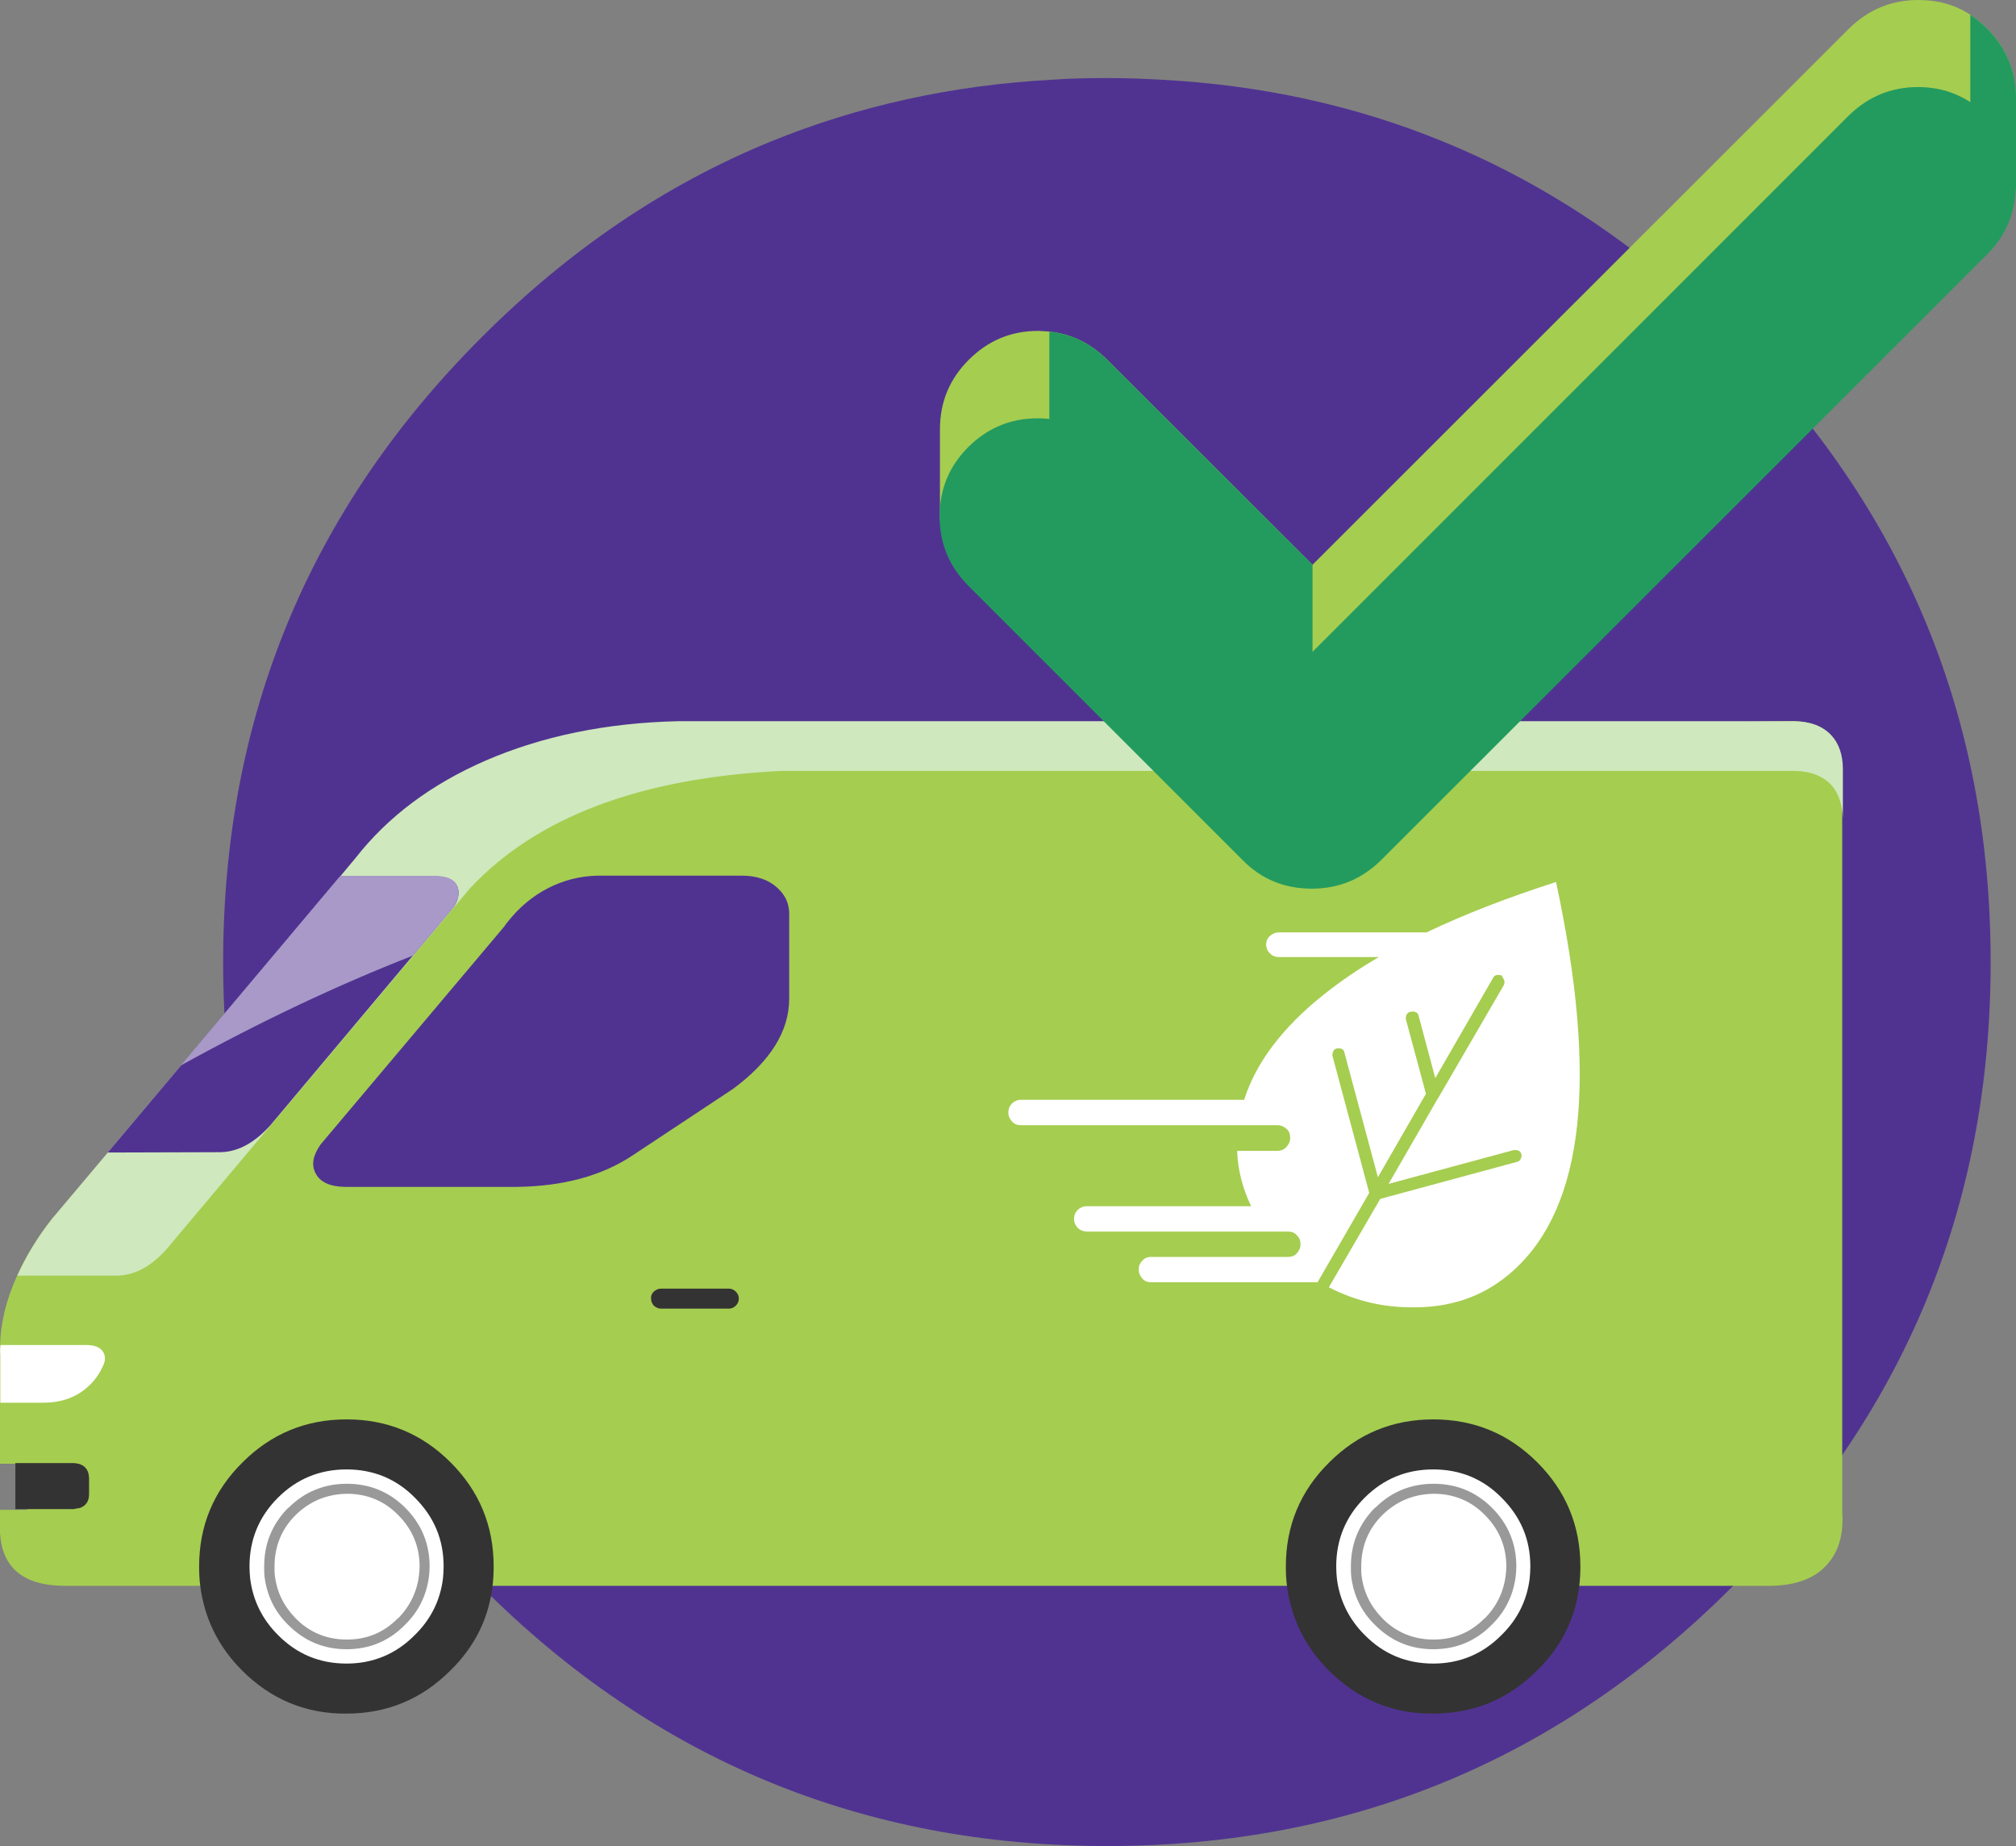
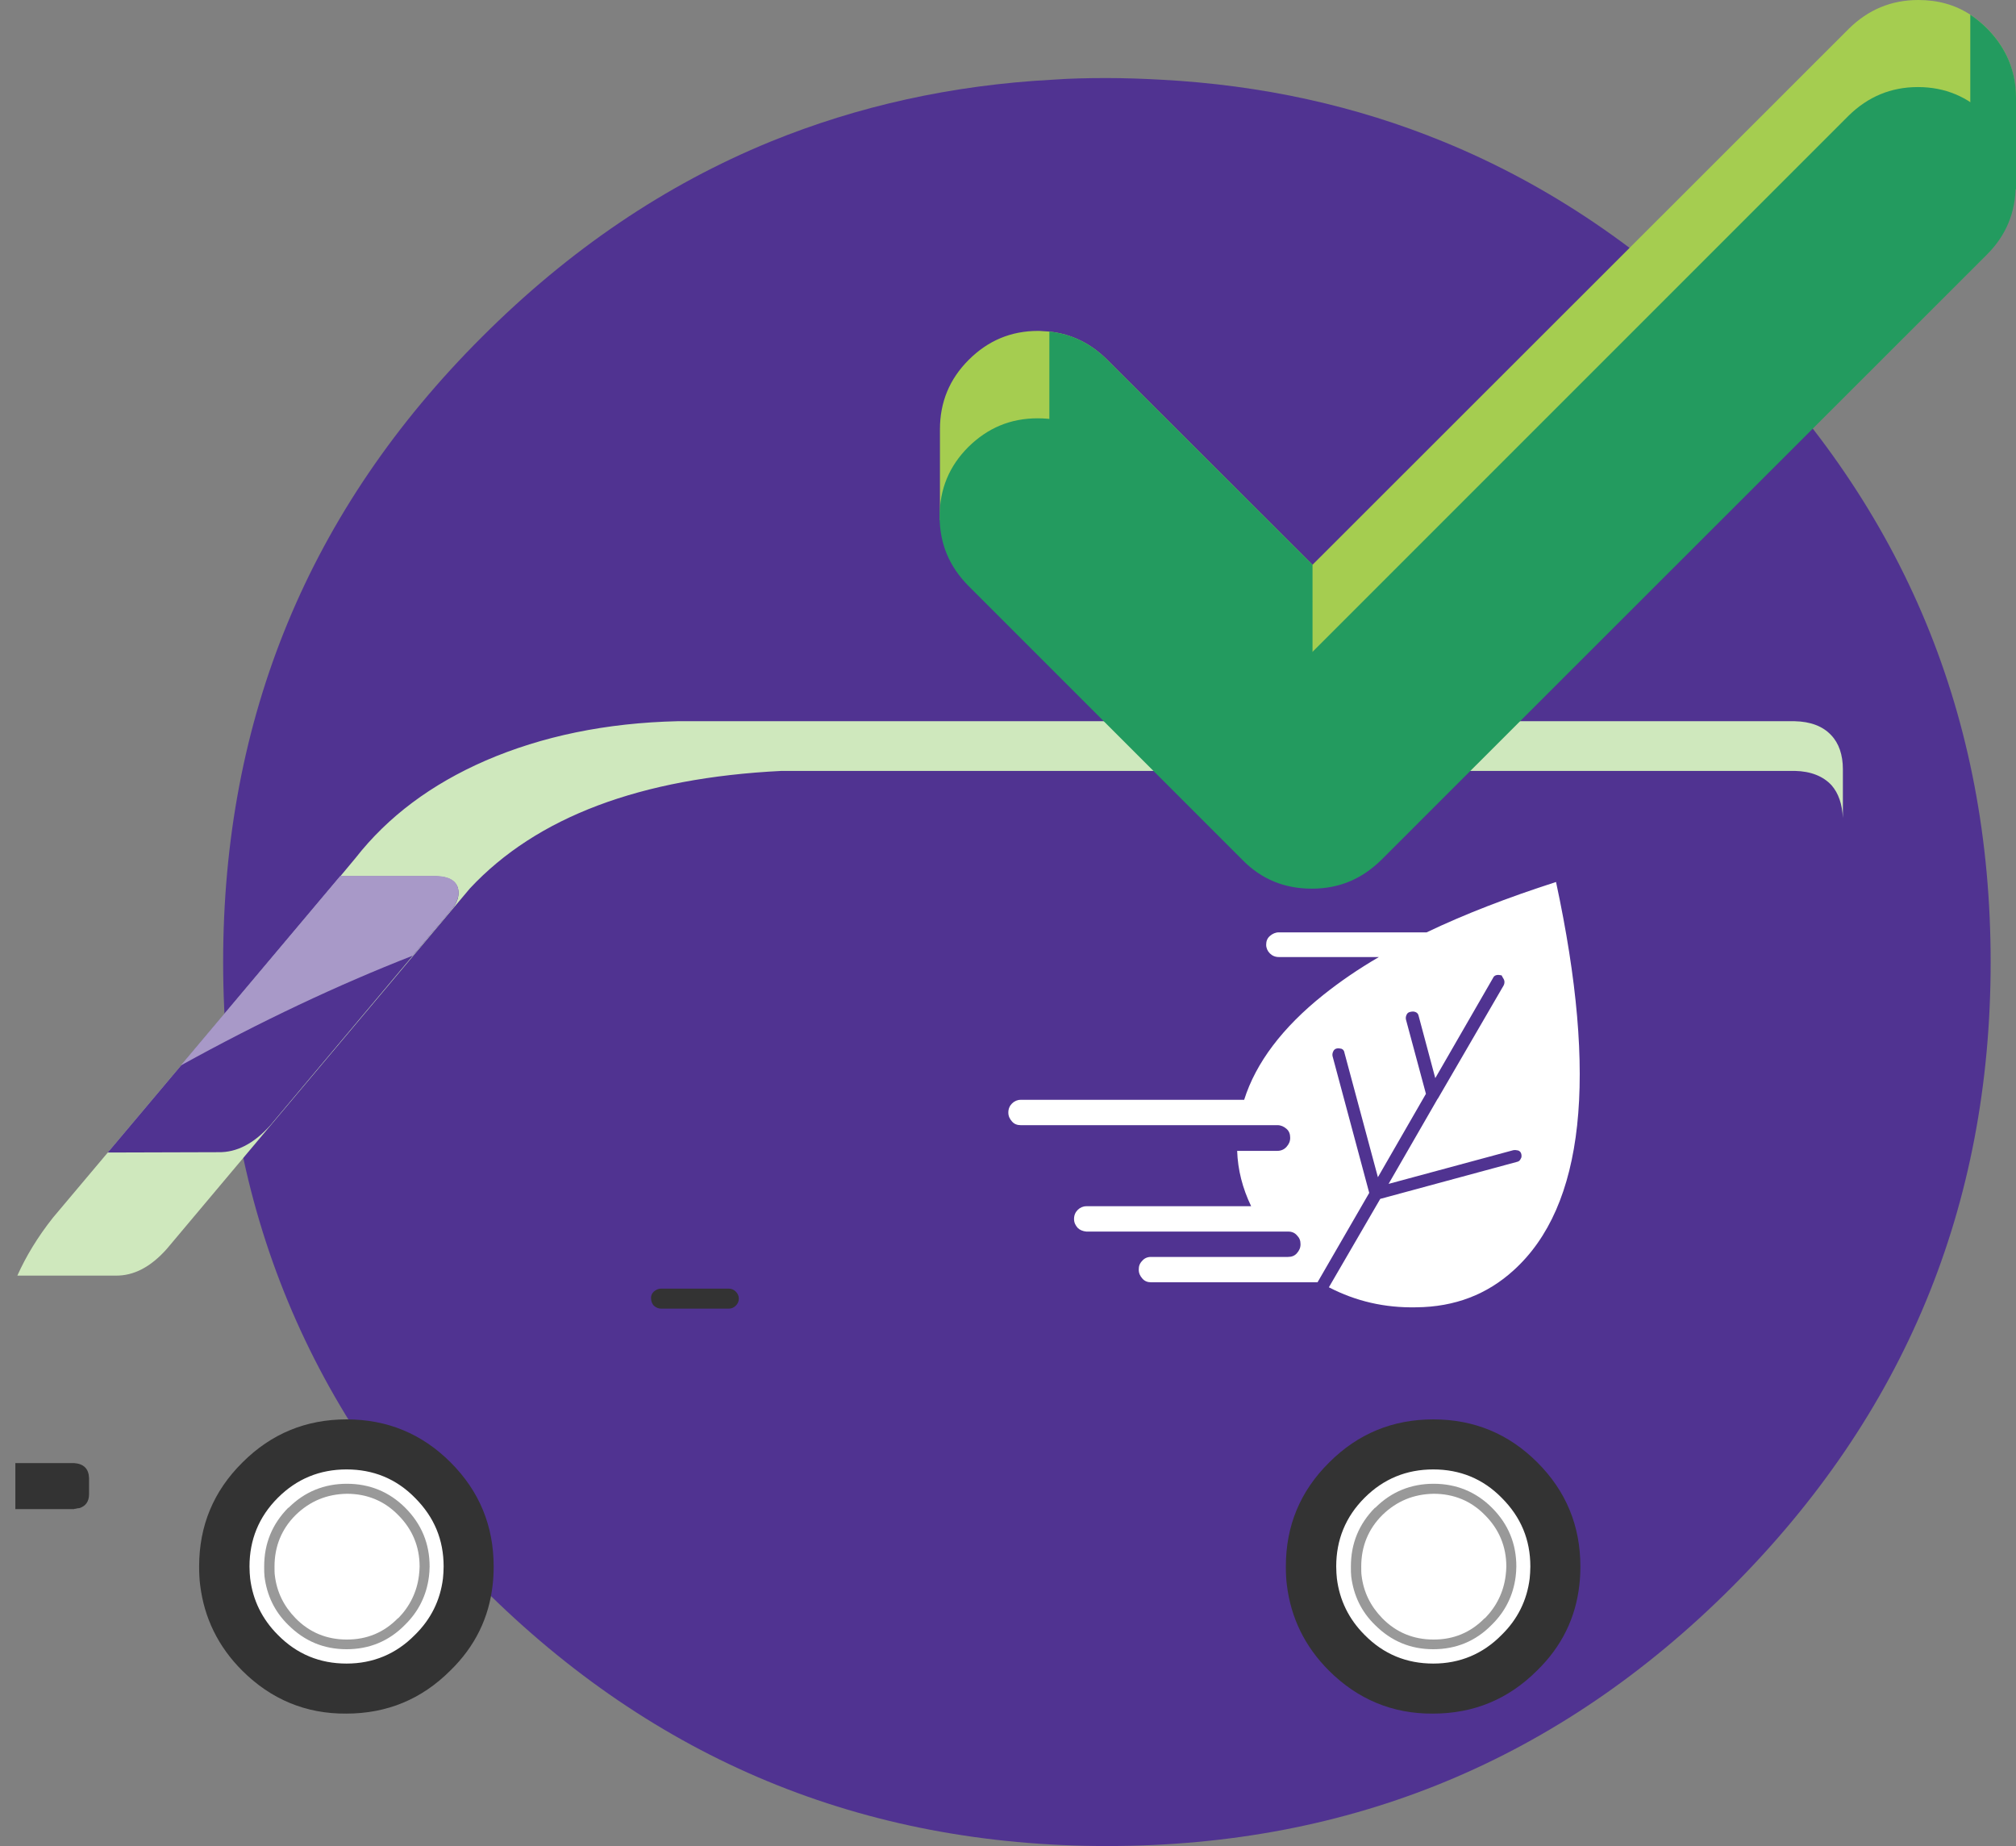
<svg xmlns="http://www.w3.org/2000/svg" version="1.1" id="Ebene_1" x="0px" y="0px" viewBox="0 0 604.4 553.4" style="enable-background:new 0 0 604.4 553.4;" xml:space="preserve">
  <rect x="0" y="0" width="604.4" height="553.4" fill="#808080" stroke="none" />
  <style type="text/css">
	.st0{fill:#503391;}
	.st1{fill:#A5CD50;}
	.st2{fill:#FFFFFF;}
	.st3{fill:#333333;}
	.st4{fill:#999999;}
	.st5{fill:#CFE8BD;}
	.st6{fill:#A899C8;}
	.st7{fill:#239B5F;}
</style>
  <g id="Slide8_3_0_Layer0_0_MEMBER_0_FILL">
    <path class="st0" d="M519.2,475.8c51.7-51.8,77.6-114.2,77.6-187.4S570.9,152.7,519.2,101c-26.1-26.1-54.9-45.6-86.4-58.5   c-26.3-10.8-54.5-17-84.6-18.6c-5.4-0.3-10.9-0.5-16.4-0.5s-10.9,0.1-16.3,0.5c-30.1,1.6-58.4,7.9-84.6,18.6   c-31.5,12.9-60.3,32.4-86.4,58.5c-51.8,51.7-77.6,114.2-77.6,187.4S92.8,424,144.5,475.8c51.7,51.7,114.2,77.6,187.4,77.6   S467.5,527.5,519.2,475.8z" />
  </g>
  <g>
    <g id="Slide8_3_0_Layer0_1_FILL">
-       <path class="st1" d="M548.9,220.4c-2.5-2.7-6.2-4.1-11-4.2l-334.8,4c-18.2,0.4-54.9,24.7-110.1,72.9c-27.6,24.1-53.3,48.1-77.2,72    c-4.6,5.8-8.1,11.6-10.7,17.4c-3.2,7-4.9,13.9-5.1,20.9v35.4h8.2v13.8H0v6.9c0.6,10.4,6.9,15.7,18.9,15.9h511.3    c7.7,0,13.5-2,17.2-6c3.7-3.8,5.4-9.2,4.9-16.2V231C552.4,226.3,551.2,222.9,548.9,220.4L548.9,220.4z" />
-     </g>
+       </g>
    <g>
      <g id="Wheel_0_Layer0_0_FILL">
        <path class="st2" d="M134.5,469.6c0-8.4-3-15.6-8.9-21.6c-6-6-13.2-8.9-21.6-8.9s-15.6,3-21.6,8.9c-6,6-8.9,13.2-8.9,21.6     c0,1.5,0.1,2.7,0.2,3.8c0.8,6.9,3.8,12.8,8.8,17.8c6,6,13.2,8.9,21.6,8.9s15.7-3,21.6-8.9c5-5,7.9-10.9,8.8-17.8     C134.4,472.2,134.5,470.9,134.5,469.6z" />
      </g>
      <g id="Wheel_0_Layer0_1_FILL">
        <path class="st3" d="M147.7,475.1c0.2-1.7,0.3-3.6,0.3-5.5c0-12.2-4.3-22.6-12.9-31.2c-8.6-8.6-19-12.9-31.2-12.9     s-22.6,4.3-31.2,12.9c-8.7,8.6-13,19-13,31.2c0,2.1,0.1,4,0.3,5.5c1.2,9.9,5.4,18.5,12.6,25.7c8.6,8.6,19.1,13,31.2,12.9     c12.2,0,22.6-4.3,31.2-12.9C142.4,493.6,146.6,485,147.7,475.1 M133,469.6c0,1.3-0.1,2.5-0.2,3.6c-0.8,6.5-3.6,12.2-8.4,16.9     c-5.6,5.7-12.5,8.6-20.5,8.6s-14.9-2.8-20.6-8.6c-4.7-4.7-7.5-10.4-8.3-16.9c-0.1-1-0.2-2.2-0.2-3.6c0-8,2.8-14.9,8.5-20.6     c5.7-5.7,12.6-8.5,20.6-8.5s14.9,2.8,20.5,8.5C130.2,454.8,133,461.6,133,469.6z" />
        <path class="st4" d="M128.6,472.6c0.1-0.9,0.2-1.9,0.2-3c0-6.8-2.4-12.7-7.3-17.6c-4.8-4.8-10.7-7.2-17.5-7.2s-12.7,2.4-17.5,7.2     h-0.1c-4.8,4.9-7.2,10.7-7.2,17.6c0,1.2,0,2.2,0.1,3c0.7,5.6,3,10.5,7.1,14.5c4.9,4.9,10.7,7.3,17.5,7.3s12.7-2.4,17.5-7.3l0,0     C125.5,483.1,127.9,478.2,128.6,472.6 M125.8,469.6c0,0.9-0.1,1.8-0.2,2.7c-0.6,4.9-2.7,9.2-6.2,12.8h-0.1     c-4.2,4.3-9.3,6.4-15.3,6.4s-11.2-2.1-15.4-6.4c-3.5-3.6-5.6-7.8-6.2-12.8c-0.1-0.7-0.1-1.6-0.1-2.7c0-6,2.1-11.2,6.3-15.4l0,0     c4.3-4.2,9.4-6.3,15.4-6.4c6,0,11.2,2.1,15.4,6.4C123.6,458.4,125.8,463.6,125.8,469.6L125.8,469.6z" />
      </g>
    </g>
    <g>
      <g id="Wheel_0_Layer0_0_FILL-2">
        <path class="st2" d="M460.3,469.6c0-8.4-3-15.6-8.9-21.6c-6-6-13.2-8.9-21.6-8.9s-15.6,3-21.6,8.9c-6,6-8.9,13.2-8.9,21.6     c0,1.5,0.1,2.7,0.2,3.8c0.8,6.9,3.8,12.8,8.8,17.8c6,6,13.2,8.9,21.6,8.9s15.7-3,21.6-8.9c5-5,7.9-10.9,8.8-17.8     C460.2,472.2,460.3,470.9,460.3,469.6L460.3,469.6z" />
      </g>
      <g id="Wheel_0_Layer0_1_FILL-2">
        <path class="st3" d="M473.5,475.1c0.2-1.7,0.3-3.6,0.3-5.5c0-12.2-4.3-22.6-12.9-31.2c-8.6-8.6-19-12.9-31.2-12.9     s-22.6,4.3-31.2,12.9c-8.7,8.6-13,19-13,31.2c0,2.1,0.1,4,0.3,5.5c1.2,9.9,5.4,18.5,12.6,25.7c8.6,8.6,19.1,13,31.2,12.9     c12.2,0,22.6-4.3,31.2-12.9C468.2,493.6,472.4,485,473.5,475.1 M458.8,469.6c0,1.3-0.1,2.5-0.2,3.6c-0.8,6.5-3.6,12.2-8.4,16.9     c-5.6,5.7-12.5,8.6-20.5,8.6s-14.9-2.8-20.6-8.6c-4.7-4.7-7.5-10.4-8.3-16.9c-0.1-1-0.2-2.2-0.2-3.6c0-8,2.8-14.9,8.5-20.6     c5.7-5.7,12.6-8.5,20.6-8.5s14.9,2.8,20.5,8.5C456,454.8,458.8,461.6,458.8,469.6L458.8,469.6z" />
        <path class="st4" d="M454.4,472.6c0.1-0.9,0.2-1.9,0.2-3c0-6.8-2.4-12.7-7.3-17.6c-4.8-4.8-10.7-7.2-17.5-7.2s-12.7,2.4-17.5,7.2     h-0.1c-4.8,4.9-7.2,10.7-7.2,17.6c0,1.2,0,2.2,0.1,3c0.7,5.6,3,10.5,7.1,14.5c4.9,4.9,10.7,7.3,17.5,7.3s12.7-2.4,17.5-7.3l0,0     C451.3,483.1,453.7,478.2,454.4,472.6 M451.6,469.6c0,0.9-0.1,1.8-0.2,2.7c-0.6,4.9-2.7,9.2-6.2,12.8h-0.1     c-4.2,4.3-9.3,6.4-15.3,6.4s-11.2-2.1-15.4-6.4c-3.5-3.6-5.6-7.8-6.2-12.8c-0.1-0.7-0.1-1.6-0.1-2.7c0-6,2.1-11.2,6.3-15.4l0,0     c4.3-4.2,9.4-6.3,15.4-6.4c6,0,11.2,2.1,15.4,6.4C449.4,458.4,451.6,463.6,451.6,469.6L451.6,469.6z" />
      </g>
    </g>
    <g id="Slide8_3_0_Layer0_1_MEMBER_2_FILL">
      <path class="st5" d="M552.5,245.2v-14.6c0-4.3-1.2-7.8-3.5-10.2c-2.5-2.7-6.2-4.1-11-4.2H203.2c-21.5,0.5-40.7,4.5-57.6,11.8    c-16.3,7.1-29.3,16.8-39,29.2l-4.5,5.4l-69.7,82.8L15.9,365c-4.6,5.8-8.1,11.6-10.7,17.4h29.4c5.5,0.1,10.6-2.6,15.4-8l31.1-37    l59.8-71.1c20-21.4,51.1-33.1,93.4-35.2h303.8c4.8,0.1,8.5,1.6,11,4.3C551.2,237.8,552.3,241.1,552.5,245.2L552.5,245.2z" />
    </g>
    <g id="Slide8_3_0_Layer0_1_MEMBER_3_FILL">
      <path class="st0" d="M65.5,345.4c5.5,0.1,10.6-2.6,15.5-8l54.6-65c0.6-0.7,1-1.4,1.3-2.1c0.6-1.4,0.7-2.7,0.4-4    c-0.6-2.2-2.7-3.5-6.4-3.6H102l-69.7,82.8L65.5,345.4 M96.1,343.1c-2.3,3.3-2.8,6.1-1.5,8.6c1.3,2.6,4.2,4,8.7,4.1h51.8    c13.8-0.2,25.3-3.3,34.5-9.4l30.2-20c11.2-8.3,16.8-17.3,16.8-27v-24.5c0.2-3.6-1-6.5-3.6-8.8c-2.6-2.4-6.2-3.6-10.6-3.6h-43.2    c-5.3,0.1-10.3,1.4-14.8,3.7c-4.7,2.4-8.8,5.8-12.4,10.4c-0.2,0.3-0.5,0.6-0.7,1L96.1,343.1L96.1,343.1z" />
    </g>
    <g id="Slide8_3_0_Layer0_1_MEMBER_3_MEMBER_0_FILL">
      <path class="st6" d="M136.9,270.2c0.6-1.4,0.7-2.7,0.4-4c-0.6-2.2-2.7-3.5-6.4-3.6H102l-47.8,56.8c23.9-13.2,47-24.1,69.5-32.9    l11.9-14.1C136.2,271.6,136.6,270.9,136.9,270.2z" />
    </g>
    <g id="Slide8_3_0_Layer0_1_MEMBER_4_FILL">
      <path class="st3" d="M26.7,443.1c-0.1-2.8-1.6-4.3-4.5-4.5H4.6v13.8h17.6c0.1-0.1,0.3-0.1,0.4-0.1c0.4-0.1,0.8-0.2,1.2-0.2    c1.9-0.6,2.9-2,2.9-4.2L26.7,443.1L26.7,443.1L26.7,443.1z" />
-       <path class="st2" d="M0.1,406.1v14.4H13c4.3,0,8-1,11.2-3.1c3-2,5.3-4.7,6.8-8.2c0.7-1.6,0.6-2.9-0.2-4.1    c-0.9-1.3-2.6-1.9-5.1-1.9H0.2C0,404.2,0,405.1,0.1,406.1L0.1,406.1z" />
    </g>
    <g id="Slide8_3_0_Layer0_1_MEMBER_5_FILL">
      <path class="st2" d="M451,294c0.1,0.5,0,1-0.2,1.4l-19.7,33.9c0,0.1-0.1,0.1-0.1,0.1l-14.7,25.5l37.4-10.1c0.5-0.1,1,0,1.5,0.1    c0.5,0.2,0.8,0.6,0.9,1.1s0.1,1-0.2,1.4c-0.2,0.5-0.6,0.8-1.1,0.9l-41,11.1l-15.4,26.5c8.1,4.2,16.8,6.2,26.2,6    c11.6-0.1,21.3-3.9,29.2-11.1c21.2-19.2,25.3-57.8,12.7-116.4c-14.6,4.7-27.5,9.7-38.8,15.1h-44.3c-1,0-1.9,0.4-2.7,1.1    s-1.1,1.6-1.1,2.6s0.4,1.9,1.1,2.6s1.6,1.1,2.7,1.1h30c-6.2,3.6-11.7,7.4-16.6,11.3c-12.3,9.8-20.3,20.4-23.8,31.5h-67    c-1,0-1.9,0.4-2.6,1.1s-1.1,1.6-1.1,2.7s0.4,1.9,1.1,2.7s1.6,1.1,2.6,1.1H383c1,0,1.9,0.4,2.7,1.1s1.1,1.6,1.1,2.7    s-0.4,1.9-1.1,2.7S384,345,383,345h-12.1c0.2,5.7,1.6,11.2,4.2,16.6h-49.4c-1,0-1.9,0.4-2.6,1.1s-1.1,1.6-1.1,2.7s0.4,1.9,1.1,2.7    c0.6,0.6,1.5,1,2.6,1.1h60.6c1,0,1.9,0.4,2.5,1.1c0.8,0.8,1.1,1.6,1.1,2.7s-0.4,1.9-1.1,2.7s-1.6,1.1-2.7,1.1h-41.1    c-1,0-1.9,0.4-2.5,1.1c-0.8,0.8-1.1,1.6-1.1,2.7s0.4,1.9,1.1,2.7s1.6,1.1,2.6,1.1h49.9l15.5-26.8l-11-41c-0.1-0.5,0-1,0.2-1.4    c0.2-0.5,0.6-0.8,1.1-0.9s0.9,0,1.4,0.1c0.5,0.2,0.8,0.6,0.9,1.3l10,37.2l14.4-25l-6-22.3c-0.1-0.5,0-1,0.2-1.4    c0.2-0.5,0.6-0.8,1.3-0.9c0.5-0.1,0.9-0.1,1.4,0.1s0.8,0.6,0.9,1.1l5,18.7l17.3-30c0.2-0.5,0.6-0.8,1.1-0.9s1,0,1.5,0.1    C450.5,293.1,450.9,293.5,451,294L451,294z" />
    </g>
    <g id="Slide8_3_0_Layer0_1_MEMBER_6_FILL">
      <path class="st3" d="M198.2,392.3h20.3c0.8,0,1.5-0.3,2.1-0.9s0.9-1.3,0.9-2.1s-0.3-1.5-0.9-2.1s-1.3-0.9-2.1-0.9h-20.3    c-0.8,0-1.5,0.3-2.2,0.9c-0.6,0.6-0.9,1.3-0.8,2.1c0,0.8,0.3,1.5,0.8,2.1C196.7,392,197.4,392.3,198.2,392.3z" />
    </g>
  </g>
  <g>
    <g id="Slide8_3_0_Layer0_2_FILL">
      <path class="st1" d="M595.8,8.6c-1.6-1.6-3.3-3-5.1-4.2c-4.6-3-9.8-4.4-15.6-4.4c-8.1,0-15,2.9-20.8,8.6L393.5,169.3L332,107.9    c-4.9-4.9-10.7-7.8-17.4-8.5c-1-0.1-2-0.1-3-0.2h-0.4c-8.1,0-15,2.9-20.8,8.7c-5.7,5.7-8.6,12.6-8.6,20.8v27.2l112.5,84    L590.6,68.8l13.7-12V29.4C604.4,21.3,601.5,14.4,595.8,8.6L595.8,8.6z" />
    </g>
    <g id="Slide8_3_0_Layer0_2_MEMBER_0_FILL">
      <path class="st7" d="M575,26.1c-8.1,0-15,2.9-20.8,8.6L393.4,195.5L331.9,134c-5.7-5.8-12.6-8.6-20.8-8.6s-15,2.9-20.8,8.6    c-5.7,5.7-8.6,12.6-8.6,20.8s2.9,15,8.6,20.8l82.2,82.2c5.7,5.8,12.6,8.6,20.8,8.6s15-2.9,20.8-8.6L595.7,76.3    c5.7-5.7,8.6-12.6,8.6-20.8s-2.9-15-8.6-20.8C590,29,583.1,26.1,575,26.1L575,26.1z" />
    </g>
    <g id="Slide8_3_0_Layer0_2_MEMBER_1_FILL">
      <path class="st7" d="M393.5,169.3L332,107.9c-4.9-4.9-10.7-7.8-17.4-8.5v80.9l78.9,58.9V169.3 M595.8,8.6c-1.6-1.6-3.3-3-5.1-4.2    v64.3l13.7-12V29.3C604.4,21.3,601.5,14.4,595.8,8.6L595.8,8.6z" />
    </g>
  </g>
</svg>